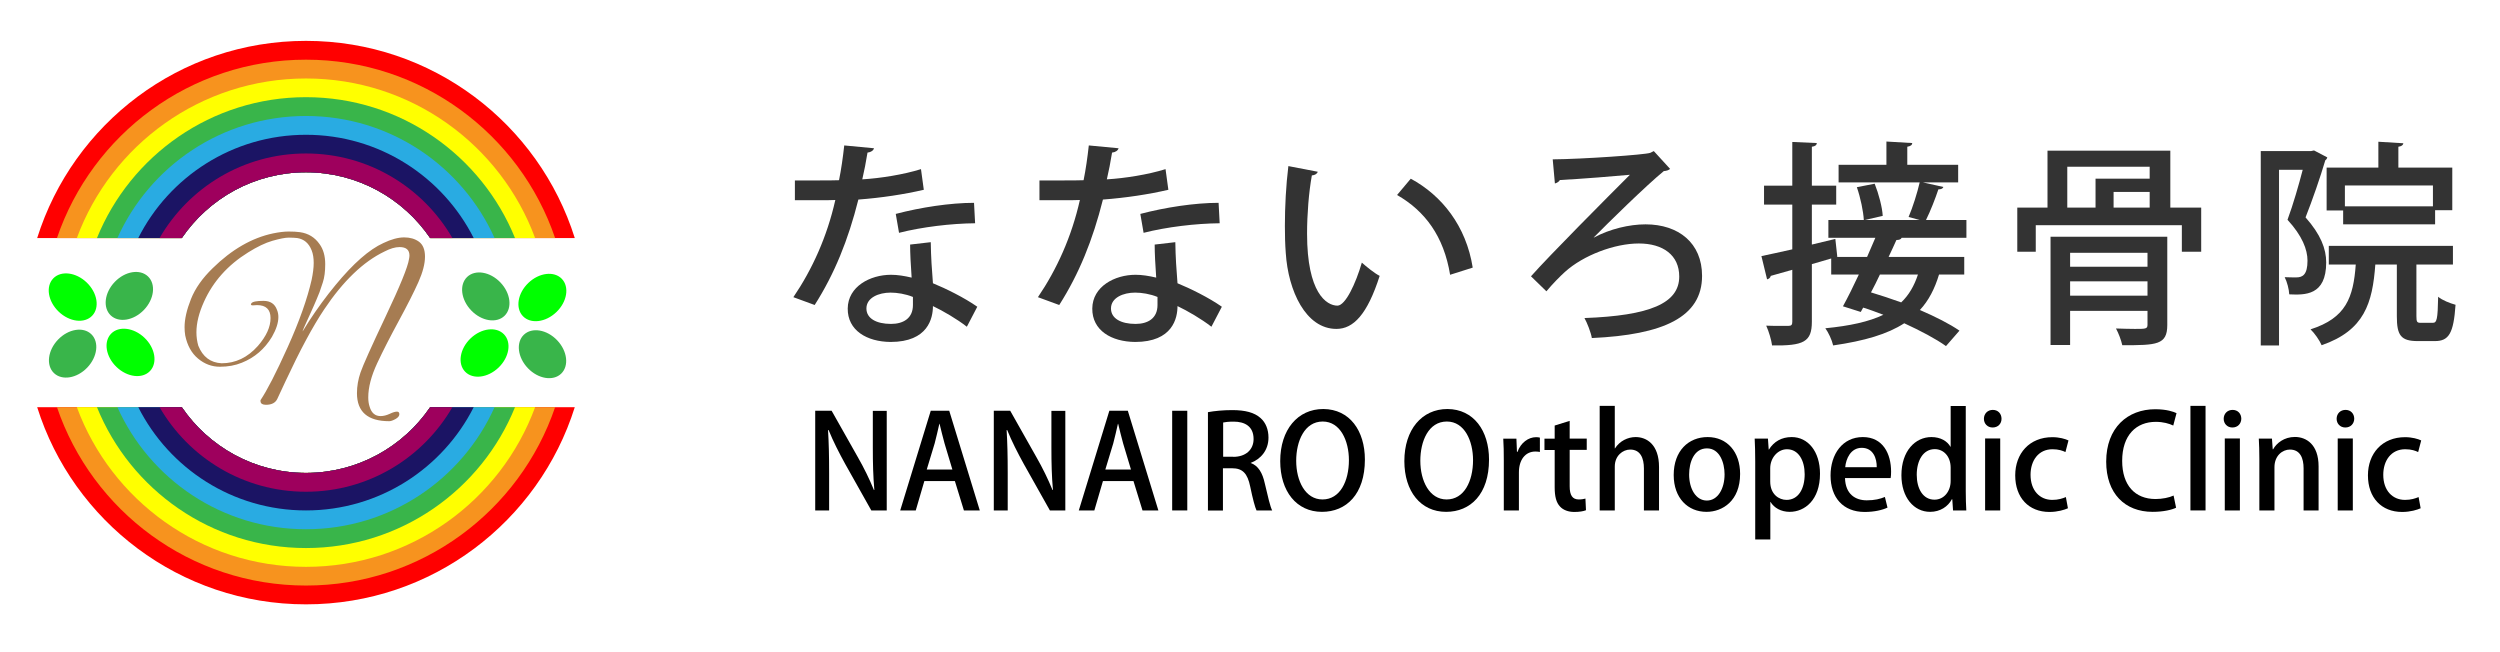
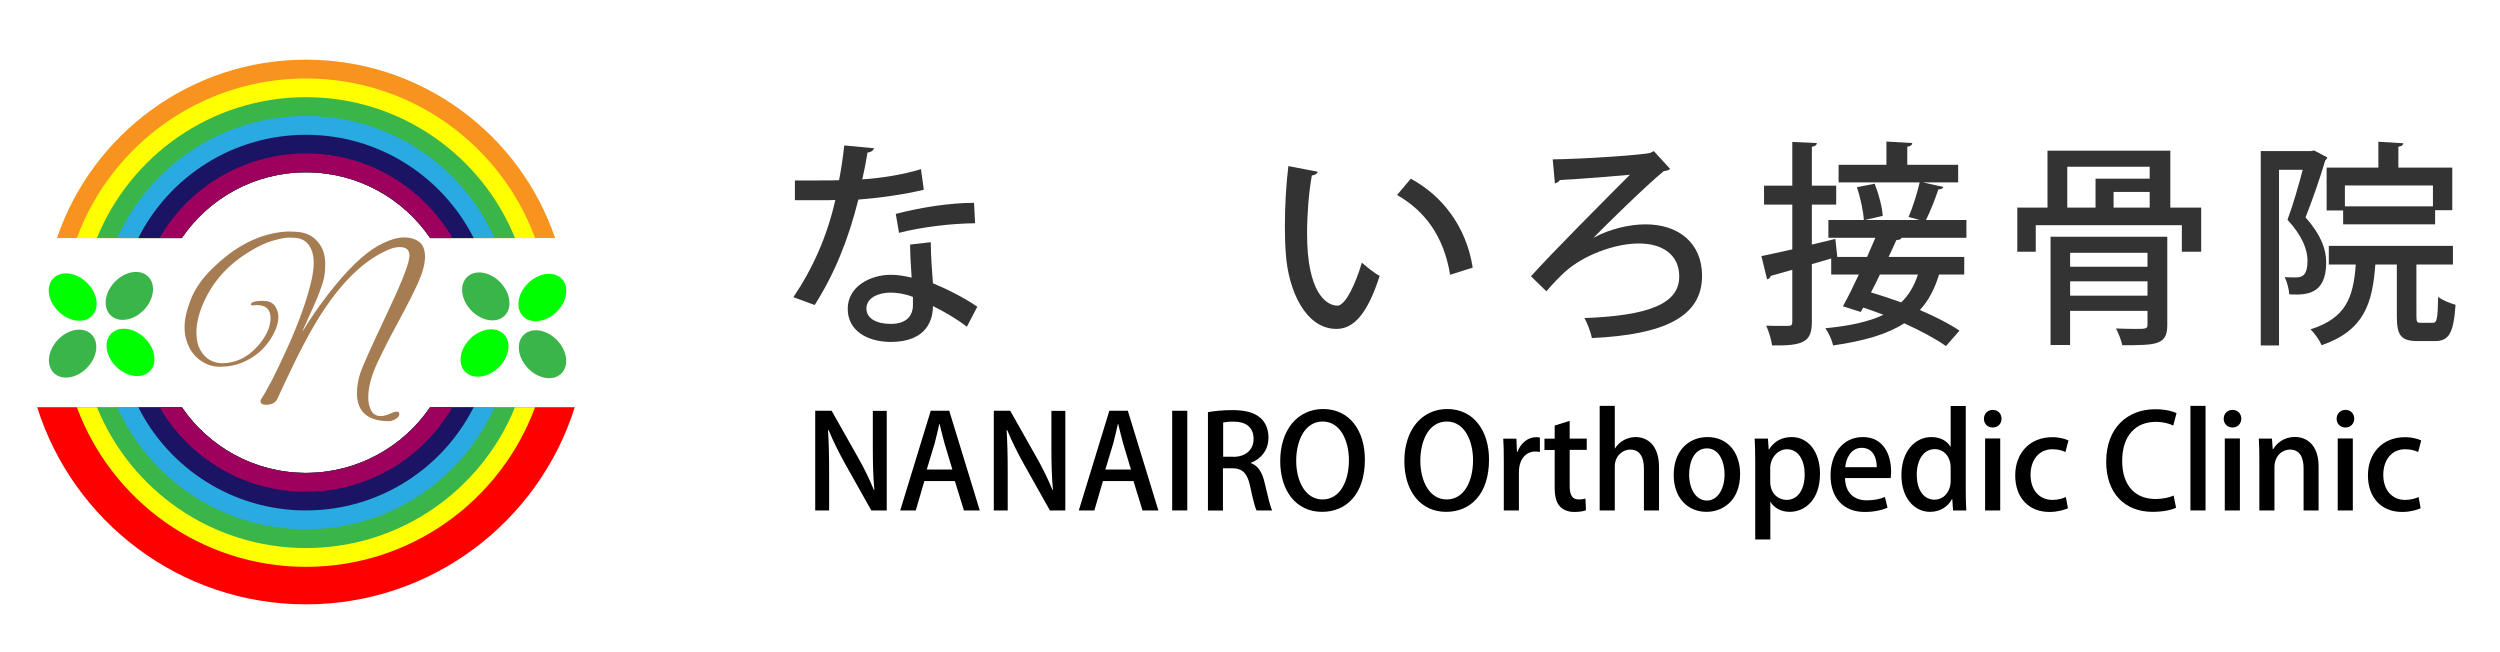
<svg xmlns="http://www.w3.org/2000/svg" version="1.1" id="レイヤー_1" x="0px" y="0px" viewBox="0 0 230 60" style="enable-background:new 0 0 230 60;" xml:space="preserve">
  <style type="text/css">
	.st0{fill:#FF0000;}
	.st1{fill:#F7931E;}
	.st2{fill:#FFFF00;}
	.st3{fill:#39B54A;}
	.st4{fill:#29ABE2;}
	.st5{fill:#1B1464;}
	.st6{fill:#9E005D;}
	.st7{fill:#00FF00;}
	.st8{fill:#A67C52;}
	.st9{fill:#333333;}
</style>
  <g>
    <g>
      <g>
        <g>
          <path class="st0" d="M39.58,37.46c-2.49,3.65-6.68,6.05-11.43,6.05s-8.94-2.4-11.43-6.05H3.42C6.72,47.97,16.55,55.6,28.15,55.6      s21.43-7.63,24.73-18.14H39.58z" />
-           <path class="st0" d="M16.72,21.9c2.49-3.65,6.68-6.05,11.43-6.05s8.94,2.4,11.43,6.05h13.3C49.58,11.39,39.76,3.76,28.15,3.76      S6.72,11.39,3.42,21.9H16.72z" />
        </g>
        <g>
          <path class="st1" d="M16.72,21.9c2.49-3.65,6.68-6.05,11.43-6.05c4.75,0,8.94,2.4,11.43,6.05h11.49      C47.83,12.36,38.79,5.49,28.15,5.49S8.48,12.36,5.24,21.9H16.72z" />
-           <path class="st1" d="M39.58,37.46c-2.49,3.65-6.68,6.05-11.43,6.05c-4.75,0-8.94-2.4-11.43-6.05H5.24      C8.48,47,17.51,53.87,28.15,53.87S47.83,47,51.07,37.46H39.58z" />
        </g>
        <g>
          <path class="st2" d="M16.72,21.9c2.49-3.65,6.68-6.05,11.43-6.05c4.75,0,8.94,2.4,11.43,6.05h9.65      C46.07,13.33,37.82,7.22,28.15,7.22S10.23,13.33,7.07,21.9H16.72z" />
          <path class="st2" d="M39.58,37.46c-2.49,3.65-6.68,6.05-11.43,6.05c-4.75,0-8.94-2.4-11.43-6.05H7.07      c3.16,8.57,11.41,14.69,21.08,14.69s17.92-6.11,21.08-14.69H39.58z" />
        </g>
        <g>
          <path class="st3" d="M16.72,21.9c2.49-3.65,6.68-6.05,11.43-6.05s8.94,2.4,11.43,6.05h7.8C44.3,14.31,36.85,8.94,28.15,8.94      S12,14.31,8.92,21.9H16.72z" />
          <path class="st3" d="M39.58,37.46c-2.49,3.65-6.68,6.05-11.43,6.05s-8.94-2.4-11.43-6.05h-7.8c3.08,7.6,10.53,12.96,19.23,12.96      s16.15-5.36,19.23-12.96H39.58z" />
        </g>
        <g>
          <path class="st4" d="M39.58,37.46c-2.49,3.65-6.68,6.05-11.43,6.05c-4.75,0-8.94-2.4-11.43-6.05H10.8      c2.97,6.62,9.62,11.23,17.35,11.23c7.73,0,14.38-4.61,17.35-11.23H39.58z" />
          <path class="st4" d="M16.72,21.9c2.49-3.65,6.68-6.05,11.43-6.05c4.75,0,8.94,2.4,11.43,6.05h5.92      c-2.97-6.62-9.62-11.23-17.35-11.23S13.77,15.28,10.8,21.9H16.72z" />
        </g>
        <g>
          <path class="st5" d="M16.72,21.9c2.49-3.65,6.68-6.05,11.43-6.05s8.94,2.4,11.43,6.05h4c-2.85-5.64-8.69-9.5-15.43-9.5      s-12.59,3.87-15.43,9.5H16.72z" />
          <path class="st5" d="M39.58,37.46c-2.49,3.65-6.68,6.05-11.43,6.05s-8.94-2.4-11.43-6.05h-4c2.85,5.64,8.69,9.5,15.43,9.5      s12.59-3.87,15.43-9.5H39.58z" />
        </g>
        <g>
          <path class="st6" d="M16.72,21.9c2.49-3.65,6.68-6.05,11.43-6.05s8.94,2.4,11.43,6.05h2.04c-2.69-4.65-7.71-7.78-13.47-7.78      s-10.78,3.13-13.47,7.78H16.72z" />
          <path class="st6" d="M39.58,37.46c-2.49,3.65-6.68,6.05-11.43,6.05s-8.94-2.4-11.43-6.05h-2.04c2.69,4.65,7.71,7.78,13.47,7.78      s10.78-3.13,13.47-7.78H39.58z" />
        </g>
      </g>
      <g>
        <ellipse transform="matrix(0.722 -0.692 0.692 0.722 -8.642 43.617)" class="st3" cx="49.9" cy="32.55" rx="1.86" ry="2.48" />
        <ellipse transform="matrix(0.722 -0.692 0.692 0.722 -10.05 39.897)" class="st7" cx="44.57" cy="32.44" rx="2.48" ry="1.86" />
        <ellipse transform="matrix(0.722 -0.692 0.692 0.722 -6.416 38.522)" class="st3" cx="44.68" cy="27.24" rx="1.86" ry="2.48" />
        <ellipse transform="matrix(0.722 -0.692 0.692 0.722 -5.041 42.155)" class="st7" cx="49.89" cy="27.34" rx="2.48" ry="1.86" />
      </g>
      <g>
        <g>
          <path class="st8" d="M24.89,29.26c0-0.79-0.42-1.19-1.24-1.19c-0.1,0-0.21,0.01-0.33,0.02c-0.12,0.01-0.19,0-0.22-0.05      c-0.03-0.04-0.02-0.09,0.03-0.14c0.11-0.15,0.48-0.22,1.11-0.22c0.63,0,1.04,0.27,1.24,0.82c0.09,0.21,0.13,0.43,0.13,0.67      c0,0.53-0.2,1.14-0.59,1.82c-0.67,1.11-1.59,1.91-2.77,2.38c-0.61,0.25-1.28,0.37-2.02,0.37c-0.74,0-1.41-0.25-2.01-0.75      c-0.6-0.5-0.99-1.21-1.18-2.13c-0.04-0.24-0.06-0.49-0.06-0.76c0-0.74,0.2-1.61,0.59-2.59s1.06-1.93,1.99-2.83      c1.76-1.73,3.62-2.8,5.57-3.21c0.54-0.11,1.02-0.17,1.43-0.17s0.76,0.02,1.04,0.06c0.77,0.11,1.37,0.48,1.8,1.1      c0.35,0.48,0.52,1.1,0.52,1.84c0,0.67-0.07,1.23-0.22,1.68c-0.15,0.45-0.25,0.75-0.3,0.89c-0.05,0.14-0.14,0.36-0.27,0.66      c-0.13,0.3-0.21,0.49-0.25,0.58c-0.04,0.09-0.14,0.31-0.3,0.67c-0.52,1.13-0.77,1.7-0.74,1.71l0.58-0.93      c0.76-1.16,1.57-2.28,2.45-3.34c1.63-1.98,3.1-3.27,4.4-3.86c0.73-0.35,1.37-0.52,1.91-0.52s1,0.13,1.37,0.4      c0.36,0.27,0.55,0.72,0.55,1.37s-0.2,1.43-0.61,2.35c-0.41,0.92-1.01,2.1-1.79,3.54s-1.45,2.74-2,3.92      c-0.55,1.18-0.82,2.22-0.82,3.14c0,0.32,0.04,0.61,0.13,0.87c0.17,0.57,0.51,0.85,1,0.85c0.27,0,0.55-0.07,0.85-0.21      c0.29-0.14,0.51-0.2,0.66-0.2c0.15,0,0.22,0.08,0.22,0.24s-0.12,0.31-0.35,0.44c-0.24,0.13-0.43,0.2-0.58,0.2      c-1.98,0-2.97-0.86-2.97-2.58c0-0.63,0.11-1.27,0.33-1.91c0.22-0.64,0.99-2.36,2.31-5.15s2.04-4.54,2.15-5.28      c0.02-0.11,0.04-0.22,0.04-0.32c0-0.52-0.3-0.78-0.91-0.78c-0.41,0-0.87,0.14-1.39,0.41c-1.94,0.93-3.8,2.71-5.55,5.33      c-1.04,1.55-2.22,3.75-3.55,6.6c-0.48,1.04-0.74,1.58-0.76,1.63c-0.17,0.36-0.52,0.54-1.04,0.54c-0.31,0-0.48-0.1-0.5-0.3      c-0.01-0.04-0.01-0.08,0-0.13c0.59-0.88,1.43-2.5,2.5-4.88c1.07-2.37,1.8-4.44,2.2-6.19c0.12-0.58,0.19-1.1,0.19-1.55      c0-0.45-0.06-0.84-0.19-1.16c-0.26-0.66-0.7-1.03-1.32-1.13c-0.19-0.02-0.45-0.04-0.78-0.04c-0.33,0-0.83,0.1-1.5,0.29      c-0.66,0.19-1.41,0.55-2.24,1.07c-1.87,1.16-3.23,2.68-4.07,4.55c-0.46,1.02-0.69,1.95-0.69,2.8c0,0.43,0.06,0.84,0.17,1.23      c0.41,1.03,1.13,1.57,2.15,1.62c1.28,0,2.39-0.53,3.34-1.6C24.5,30.93,24.89,30.09,24.89,29.26z" />
        </g>
      </g>
      <g>
        <ellipse transform="matrix(0.692 -0.722 0.722 0.692 -21.436 14.825)" class="st3" cx="6.67" cy="32.55" rx="2.48" ry="1.86" />
        <ellipse transform="matrix(0.692 -0.722 0.722 0.692 -19.718 18.636)" class="st7" cx="12" cy="32.44" rx="1.86" ry="2.48" />
        <ellipse transform="matrix(0.692 -0.722 0.722 0.692 -15.995 16.958)" class="st3" cx="11.89" cy="27.24" rx="2.48" ry="1.86" />
        <ellipse transform="matrix(0.692 -0.722 0.722 0.692 -17.674 13.235)" class="st7" cx="6.68" cy="27.34" rx="1.86" ry="2.48" />
      </g>
    </g>
    <g>
      <path class="st9" d="M80.41,13.64c-0.06,0.2-0.26,0.36-0.6,0.4c-0.12,0.78-0.32,1.78-0.48,2.46c1.68-0.1,3.8-0.44,5.4-0.94    l0.26,1.9c-1.8,0.42-3.9,0.74-6.02,0.9c-0.94,3.74-2.2,6.84-4.02,9.7l-1.96-0.72c1.74-2.56,3.1-5.56,3.86-8.94    c-0.42,0.02-0.94,0.02-1.38,0.02h-2.34V16.6h2.3c0.62,0,1.24,0,1.76-0.02c0.2-0.98,0.36-2.1,0.48-3.2L80.41,13.64z M85.63,22.28    c0.02,1.4,0.1,2.52,0.2,3.78c1.18,0.48,2.88,1.32,4.08,2.16l-0.96,1.84c-0.92-0.72-2.2-1.46-3.12-1.9c0,1.1-0.44,3.3-3.9,3.3    c-2.18-0.02-3.96-1.06-3.94-3.08s2.06-3.1,3.98-3.1c0.6,0,1.22,0.1,1.9,0.26c-0.08-1.12-0.14-2.26-0.14-3.04L85.63,22.28z     M83.99,27.32c-0.68-0.28-1.46-0.4-2.06-0.4c-1.08,0-2.22,0.46-2.22,1.46c0,0.92,0.92,1.42,2.26,1.42c1.12,0,2.02-0.5,2.02-1.74    V27.32z M89.71,20.54c-2.2,0.02-4.88,0.34-7,0.88l-0.3-1.74c2.28-0.6,5-1.02,7.2-1.02L89.71,20.54z" />
-       <path class="st9" d="M102.91,13.64c-0.06,0.2-0.26,0.36-0.6,0.4c-0.12,0.78-0.32,1.78-0.48,2.46c1.68-0.1,3.8-0.44,5.4-0.94    l0.26,1.9c-1.8,0.42-3.9,0.74-6.02,0.9c-0.94,3.74-2.2,6.84-4.02,9.7l-1.96-0.72c1.74-2.56,3.1-5.56,3.86-8.94    c-0.42,0.02-0.94,0.02-1.38,0.02h-2.34V16.6h2.3c0.62,0,1.24,0,1.76-0.02c0.2-0.98,0.36-2.1,0.48-3.2L102.91,13.64z M108.13,22.28    c0.02,1.4,0.1,2.52,0.2,3.78c1.18,0.48,2.88,1.32,4.08,2.16l-0.96,1.84c-0.92-0.72-2.2-1.46-3.12-1.9c0,1.1-0.44,3.3-3.9,3.3    c-2.18-0.02-3.96-1.06-3.94-3.08s2.06-3.1,3.98-3.1c0.6,0,1.22,0.1,1.9,0.26c-0.08-1.12-0.14-2.26-0.14-3.04L108.13,22.28z     M106.49,27.32c-0.68-0.28-1.46-0.4-2.06-0.4c-1.08,0-2.22,0.46-2.22,1.46c0,0.92,0.92,1.42,2.26,1.42c1.12,0,2.02-0.5,2.02-1.74    V27.32z M112.21,20.54c-2.2,0.02-4.88,0.34-7,0.88l-0.3-1.74c2.28-0.6,5-1.02,7.2-1.02L112.21,20.54z" />
      <path class="st9" d="M121.23,15.8c-0.04,0.18-0.26,0.32-0.54,0.34c-0.28,1.56-0.44,3.56-0.44,5.36c0,5.44,1.78,6.62,2.8,6.62    c0.74-0.02,1.68-2.04,2.24-3.96c0.4,0.36,1.16,0.98,1.64,1.22c-1.14,3.56-2.42,4.88-3.98,4.88c-2.82,0-4.44-3.5-4.66-7    c-0.06-0.76-0.08-1.6-0.08-2.48c0-1.76,0.1-3.7,0.32-5.5L121.23,15.8z M133.41,25.28c-0.58-3.54-2.3-5.86-4.88-7.34l1.26-1.5    c2.86,1.54,5.1,4.36,5.7,8.18L133.41,25.28z" />
      <path class="st9" d="M146.63,21.86c1.48-0.8,3.28-1.22,4.76-1.22c3.04,0,5.2,1.72,5.2,4.74c0,3.8-3.56,5.42-10.14,5.72    c-0.08-0.5-0.44-1.42-0.68-1.84c5.98-0.22,8.72-1.34,8.72-3.82c0-1.96-1.48-3.04-3.72-3.04c-2.22,0-5.1,1.08-6.8,2.62    c-0.4,0.36-1.14,1.1-1.7,1.78l-1.42-1.38c1.72-1.94,6.86-7.1,9.1-9.34c-1.02,0.1-4.7,0.4-6.44,0.48    c-0.06,0.14-0.28,0.28-0.46,0.32l-0.2-2.22c2.72-0.02,8.5-0.42,8.98-0.6l0.32-0.16l1.5,1.64c-0.14,0.12-0.32,0.18-0.58,0.2    c-1.66,1.36-5.2,4.84-6.44,6.1V21.86z" />
      <path class="st9" d="M180.91,21.88h-5.96c-0.06,0.14-0.22,0.2-0.48,0.2c-0.22,0.48-0.46,1.02-0.72,1.56h6.96v1.62h-2.32    c-0.4,1.32-0.96,2.4-1.76,3.26c1.44,0.62,2.74,1.28,3.64,1.9l-1.24,1.42c-0.92-0.66-2.32-1.4-3.84-2.1    c-1.54,1-3.64,1.62-6.54,2.04c-0.12-0.52-0.44-1.2-0.72-1.58c2.26-0.22,4-0.6,5.34-1.24c-0.64-0.24-1.26-0.48-1.86-0.66l-0.22,0.4    l-1.64-0.52c0.44-0.8,0.96-1.84,1.46-2.92h-2.54v-1.48l-1.78,0.52v5.3c0,1.86-0.76,2.22-3.66,2.18c-0.06-0.48-0.3-1.3-0.54-1.82    c0.46,0.02,0.9,0.02,1.26,0.02h0.78c0.28,0,0.36-0.1,0.36-0.38v-4.78l-1.98,0.56c-0.04,0.18-0.18,0.28-0.34,0.32l-0.52-2.14    c0.78-0.16,1.76-0.38,2.84-0.62v-4.12h-2.6v-1.74h2.6v-4.02l2.26,0.1c-0.02,0.18-0.14,0.3-0.46,0.34v3.58h2.24v1.74h-2.24v3.68    l2.16-0.52l0.18,1.64l-0.06,0.02h2.8l0.76-1.76h-4.32v-1.64h3.26c-0.04-0.78-0.3-2.04-0.64-3.02l1.64-0.32    c0.38,0.96,0.7,2.18,0.74,2.96l-1.66,0.38h5.06l-1.02-0.28c0.38-0.88,0.8-2.22,1.02-3.18h-7.46v-1.62h4.4v-2.14l2.38,0.14    c-0.02,0.18-0.14,0.28-0.46,0.34v1.66h4.68v1.62h-3.24l1.88,0.42c-0.04,0.14-0.2,0.22-0.46,0.22c-0.28,0.84-0.72,1.98-1.14,2.82    h3.72V21.88z M172.95,25.26c-0.26,0.56-0.54,1.12-0.82,1.64c0.88,0.26,1.82,0.58,2.78,0.92c0.7-0.66,1.2-1.52,1.54-2.56H172.95z" />
      <path class="st9" d="M199.67,19.1h2.84v4.06h-1.78v-2.44h-13.44v2.44h-1.7V19.1h2.78v-5.24h11.3V19.1z M199.39,21.78v8.12    c0,1.84-0.98,1.86-4.14,1.86c-0.1-0.46-0.34-1.1-0.58-1.54c0.62,0.02,1.26,0.04,1.74,0.04c0.98,0,1.16,0,1.16-0.38V28.6h-7.12    v3.14h-1.8v-9.96H199.39z M190.19,15.34v3.76h2.6v-2.66h4.98v-1.1H190.19z M197.57,23.26h-7.12v1.28h7.12V23.26z M190.45,27.2    h7.12v-1.32h-7.12V27.2z M197.77,19.1v-1.44h-3.32v1.44H197.77z" />
      <path class="st9" d="M212.89,13.84l1.22,0.64c-0.02,0.1-0.1,0.22-0.18,0.26c-0.46,1.56-1.18,3.64-1.82,5.26    c1.4,1.58,1.9,2.9,1.9,4.14c0,3.08-1.98,3-3.4,2.94c-0.02-0.46-0.2-1.16-0.42-1.58c0.4,0.02,0.8,0.02,1.08,0.02    c0.58,0,1.02-0.26,1.02-1.54c0-1.02-0.48-2.28-1.84-3.76c0.52-1.4,1.04-3.22,1.4-4.6h-2.18v16.16h-1.68V13.9h4.62L212.89,13.84z     M222.31,29.08c0,0.56,0.06,0.62,0.42,0.62h1.08c0.38,0,0.46-0.3,0.5-2.4c0.36,0.32,1.1,0.6,1.6,0.74    c-0.18,2.64-0.62,3.34-1.9,3.34h-1.58c-1.56,0-1.92-0.54-1.92-2.28v-4.76h-1.98c-0.26,3.54-1,6.06-4.94,7.42    c-0.18-0.44-0.66-1.12-1.02-1.46c3.26-1.04,3.94-2.92,4.16-5.96h-2.48v-1.72h11.42v1.72h-3.36V29.08z M214.05,15.42h4.76v-2.38    l2.3,0.14c-0.02,0.16-0.16,0.28-0.46,0.32v1.92h4.96v3.92h-1.58v1.3h-8.46v-1.28h-1.52V15.42z M223.83,18.98v-1.92h-8.1v1.92    H223.83z" />
    </g>
    <g>
      <path d="M81.56,46.96h-1.4l-2.41-4.29c-0.55-1-1.1-2.07-1.52-3.11l-0.05,0.01c0.07,1.16,0.1,2.35,0.1,3.96v3.43h-1.28v-9.17h1.51    l2.4,4.25c0.58,1.01,1.09,2.06,1.49,3.04l0.04-0.01c-0.11-1.25-0.14-2.42-0.14-3.89v-3.38h1.28V46.96z" />
      <path d="M90.14,46.96h-1.46l-0.83-2.7h-2.81l-0.79,2.7h-1.43l2.81-9.17h1.7L90.14,46.96z M87.62,43.2l-0.72-2.4    c-0.17-0.6-0.32-1.25-0.46-1.81h-0.02c-0.13,0.56-0.28,1.24-0.43,1.8l-0.73,2.41H87.62z" />
      <path d="M97.99,46.96h-1.4l-2.41-4.29c-0.55-1-1.1-2.07-1.52-3.11l-0.05,0.01c0.07,1.16,0.1,2.35,0.1,3.96v3.43h-1.28v-9.17h1.51    l2.4,4.25c0.58,1.01,1.09,2.06,1.49,3.04l0.04-0.01c-0.11-1.25-0.14-2.42-0.14-3.89v-3.38h1.28V46.96z" />
      <path d="M106.57,46.96h-1.46l-0.83-2.7h-2.81l-0.79,2.7h-1.43l2.81-9.17h1.7L106.57,46.96z M104.05,43.2l-0.72-2.4    c-0.17-0.6-0.32-1.25-0.46-1.81h-0.02c-0.13,0.56-0.28,1.24-0.43,1.8l-0.73,2.41H104.05z" />
      <path d="M107.84,37.79h1.39v9.17h-1.39V37.79z" />
      <path d="M115.08,42.6c0.68,0.25,1.07,0.9,1.28,1.87c0.28,1.2,0.5,2.15,0.68,2.49h-1.44c-0.13-0.26-0.35-1.07-0.58-2.19    c-0.25-1.22-0.7-1.69-1.67-1.69h-0.84v3.89h-1.38v-9.05c0.59-0.11,1.4-0.19,2.23-0.19c1.2,0,2.04,0.22,2.61,0.73    c0.48,0.42,0.73,1.06,0.73,1.8c0,1.18-0.72,1.98-1.64,2.33V42.6z M113.46,42.03c1.15,0,1.87-0.66,1.87-1.64    c0-1.19-0.84-1.6-1.83-1.6c-0.47,0-0.8,0.04-0.97,0.08v3.15H113.46z" />
      <path d="M125.57,42.28c0,3.19-1.71,4.81-3.95,4.81c-2.34,0-3.84-1.89-3.84-4.67c0-2.89,1.61-4.79,3.96-4.79    C124.18,37.64,125.57,39.64,125.57,42.28z M119.25,42.39c0,1.86,0.84,3.56,2.42,3.56c1.61,0,2.43-1.67,2.43-3.62    c0-1.75-0.77-3.55-2.41-3.55C120.01,38.78,119.25,40.59,119.25,42.39z" />
      <path d="M136.99,42.28c0,3.19-1.71,4.81-3.95,4.81c-2.34,0-3.84-1.89-3.84-4.67c0-2.89,1.61-4.79,3.96-4.79    C135.59,37.64,136.99,39.64,136.99,42.28z M130.67,42.39c0,1.86,0.84,3.56,2.42,3.56c1.61,0,2.43-1.67,2.43-3.62    c0-1.75-0.77-3.55-2.41-3.55C131.42,38.78,130.67,40.59,130.67,42.39z" />
      <path d="M141.67,41.58c-0.12-0.02-0.25-0.04-0.41-0.04c-0.94,0-1.52,0.77-1.52,1.92v3.5h-1.39v-4.59c0-0.77-0.01-1.4-0.05-2.01    h1.21l0.05,1.21h0.05c0.3-0.84,1-1.35,1.71-1.35c0.13,0,0.23,0.01,0.35,0.04V41.58z" />
      <path d="M143.03,39.15l1.38-0.43v1.63h1.57v1.04h-1.57v3.35c0,0.82,0.25,1.21,0.84,1.21c0.28,0,0.44-0.04,0.61-0.08l0.05,1.07    c-0.24,0.1-0.61,0.16-1.08,0.16c-0.55,0-1.02-0.18-1.31-0.5c-0.34-0.36-0.49-0.91-0.49-1.77V41.4h-0.94v-1.04h0.94V39.15z" />
      <path d="M152.63,46.96h-1.39V43.1c0-0.95-0.32-1.74-1.26-1.74c-0.68,0-1.42,0.56-1.42,1.56v4.04h-1.39v-9.62h1.39v3.91h0.02    c0.43-0.68,1.18-1.04,1.9-1.04c1,0,2.15,0.67,2.15,2.76V46.96z" />
      <path d="M160.09,43.6c0,2.47-1.61,3.49-3.09,3.49c-1.71,0-3.02-1.26-3.02-3.39c0-2.23,1.37-3.49,3.12-3.49    C158.9,40.21,160.09,41.58,160.09,43.6z M157.04,41.25c-1.19,0-1.64,1.27-1.64,2.41c0,1.29,0.61,2.39,1.63,2.39    c1.01,0,1.63-1.09,1.63-2.41C158.66,42.55,158.2,41.25,157.04,41.25z" />
      <path d="M162.74,41.36c0.46-0.74,1.17-1.15,2.1-1.15c1.49,0,2.6,1.32,2.6,3.37c0,2.42-1.4,3.51-2.79,3.51    c-0.79,0-1.44-0.37-1.76-0.91h-0.02v3.45h-1.39v-7.15c0-0.86-0.02-1.55-0.05-2.13h1.22l0.07,1.01H162.74z M162.86,44.3    c0,1.19,0.82,1.69,1.5,1.69c1.08,0,1.67-1,1.67-2.36c0-1.26-0.56-2.3-1.63-2.3c-0.83,0-1.54,0.78-1.54,1.75V44.3z" />
      <path d="M173.65,46.7c-0.47,0.22-1.2,0.4-2.1,0.4c-1.99,0-3.14-1.33-3.14-3.35c0-1.97,1.1-3.54,2.97-3.54    c1.86,0,2.6,1.55,2.6,3.18c0,0.23-0.01,0.42-0.04,0.59h-4.2c0.04,1.49,0.96,2.05,2,2.05c0.73,0,1.24-0.13,1.67-0.31L173.65,46.7z     M172.66,42.98c0.01-0.79-0.31-1.78-1.38-1.78c-1.02,0-1.45,1.01-1.52,1.78H172.66z" />
      <path d="M180.85,45.2c0,0.6,0.02,1.31,0.05,1.76h-1.22l-0.07-1.03h-0.04c-0.35,0.67-1.07,1.16-2,1.16c-1.5,0-2.64-1.33-2.64-3.37    c0-2.24,1.28-3.51,2.76-3.51c0.85,0,1.46,0.38,1.75,0.89h0.02v-3.75h1.39V45.2z M179.46,43.03c0-1.08-0.68-1.71-1.46-1.71    c-1.07,0-1.66,1.05-1.66,2.36c0,1.29,0.58,2.29,1.63,2.29c0.9,0,1.49-0.79,1.49-1.72V43.03z" />
      <path d="M183.32,39.33c-0.48,0-0.8-0.36-0.8-0.8c0-0.47,0.34-0.82,0.82-0.82c0.48,0,0.8,0.35,0.8,0.82    C184.14,38.97,183.83,39.33,183.32,39.33z M184.02,46.96h-1.39v-6.62h1.39V46.96z" />
      <path d="M190.25,46.76c-0.31,0.14-0.94,0.34-1.7,0.34c-1.91,0-3.15-1.31-3.15-3.37c0-2,1.3-3.51,3.42-3.51    c0.64,0,1.19,0.16,1.48,0.3l-0.28,1.07c-0.24-0.12-0.62-0.26-1.19-0.26c-1.3,0-2.02,1.05-2.02,2.35c0,1.45,0.85,2.31,2,2.31    c0.55,0,0.94-0.13,1.25-0.26L190.25,46.76z" />
      <path d="M200.2,46.71c-0.38,0.19-1.16,0.38-2.16,0.38c-2.55,0-4.27-1.69-4.27-4.62c0-3.12,1.97-4.82,4.51-4.82    c1.05,0,1.7,0.23,1.96,0.36l-0.3,1.14c-0.38-0.18-0.92-0.34-1.61-0.34c-1.78,0-3.09,1.2-3.09,3.59c0,2.25,1.18,3.51,3.07,3.51    c0.62,0,1.26-0.13,1.66-0.32L200.2,46.71z" />
      <path d="M202.91,46.96h-1.39v-9.62h1.39V46.96z" />
      <path d="M205.38,39.33c-0.48,0-0.8-0.36-0.8-0.8c0-0.47,0.34-0.82,0.82-0.82c0.48,0,0.8,0.35,0.8,0.82    C206.19,38.97,205.88,39.33,205.38,39.33z M206.07,46.96h-1.39v-6.62h1.39V46.96z" />
      <path d="M213.32,46.96h-1.39v-3.87c0-0.94-0.31-1.73-1.26-1.73c-0.68,0-1.42,0.56-1.42,1.62v3.98h-1.39v-4.75    c0-0.73-0.02-1.3-0.05-1.86h1.21l0.07,0.98h0.04c0.31-0.56,1.01-1.13,2-1.13c1.03,0,2.18,0.67,2.18,2.71V46.96z" />
      <path d="M215.77,39.33c-0.48,0-0.8-0.36-0.8-0.8c0-0.47,0.34-0.82,0.82-0.82c0.48,0,0.8,0.35,0.8,0.82    C216.58,38.97,216.27,39.33,215.77,39.33z M216.46,46.96h-1.39v-6.62h1.39V46.96z" />
      <path d="M222.7,46.76c-0.31,0.14-0.94,0.34-1.7,0.34c-1.91,0-3.15-1.31-3.15-3.37c0-2,1.3-3.51,3.42-3.51    c0.64,0,1.19,0.16,1.48,0.3l-0.28,1.07c-0.24-0.12-0.62-0.26-1.19-0.26c-1.3,0-2.02,1.05-2.02,2.35c0,1.45,0.85,2.31,2,2.31    c0.55,0,0.94-0.13,1.25-0.26L222.7,46.76z" />
    </g>
  </g>
</svg>